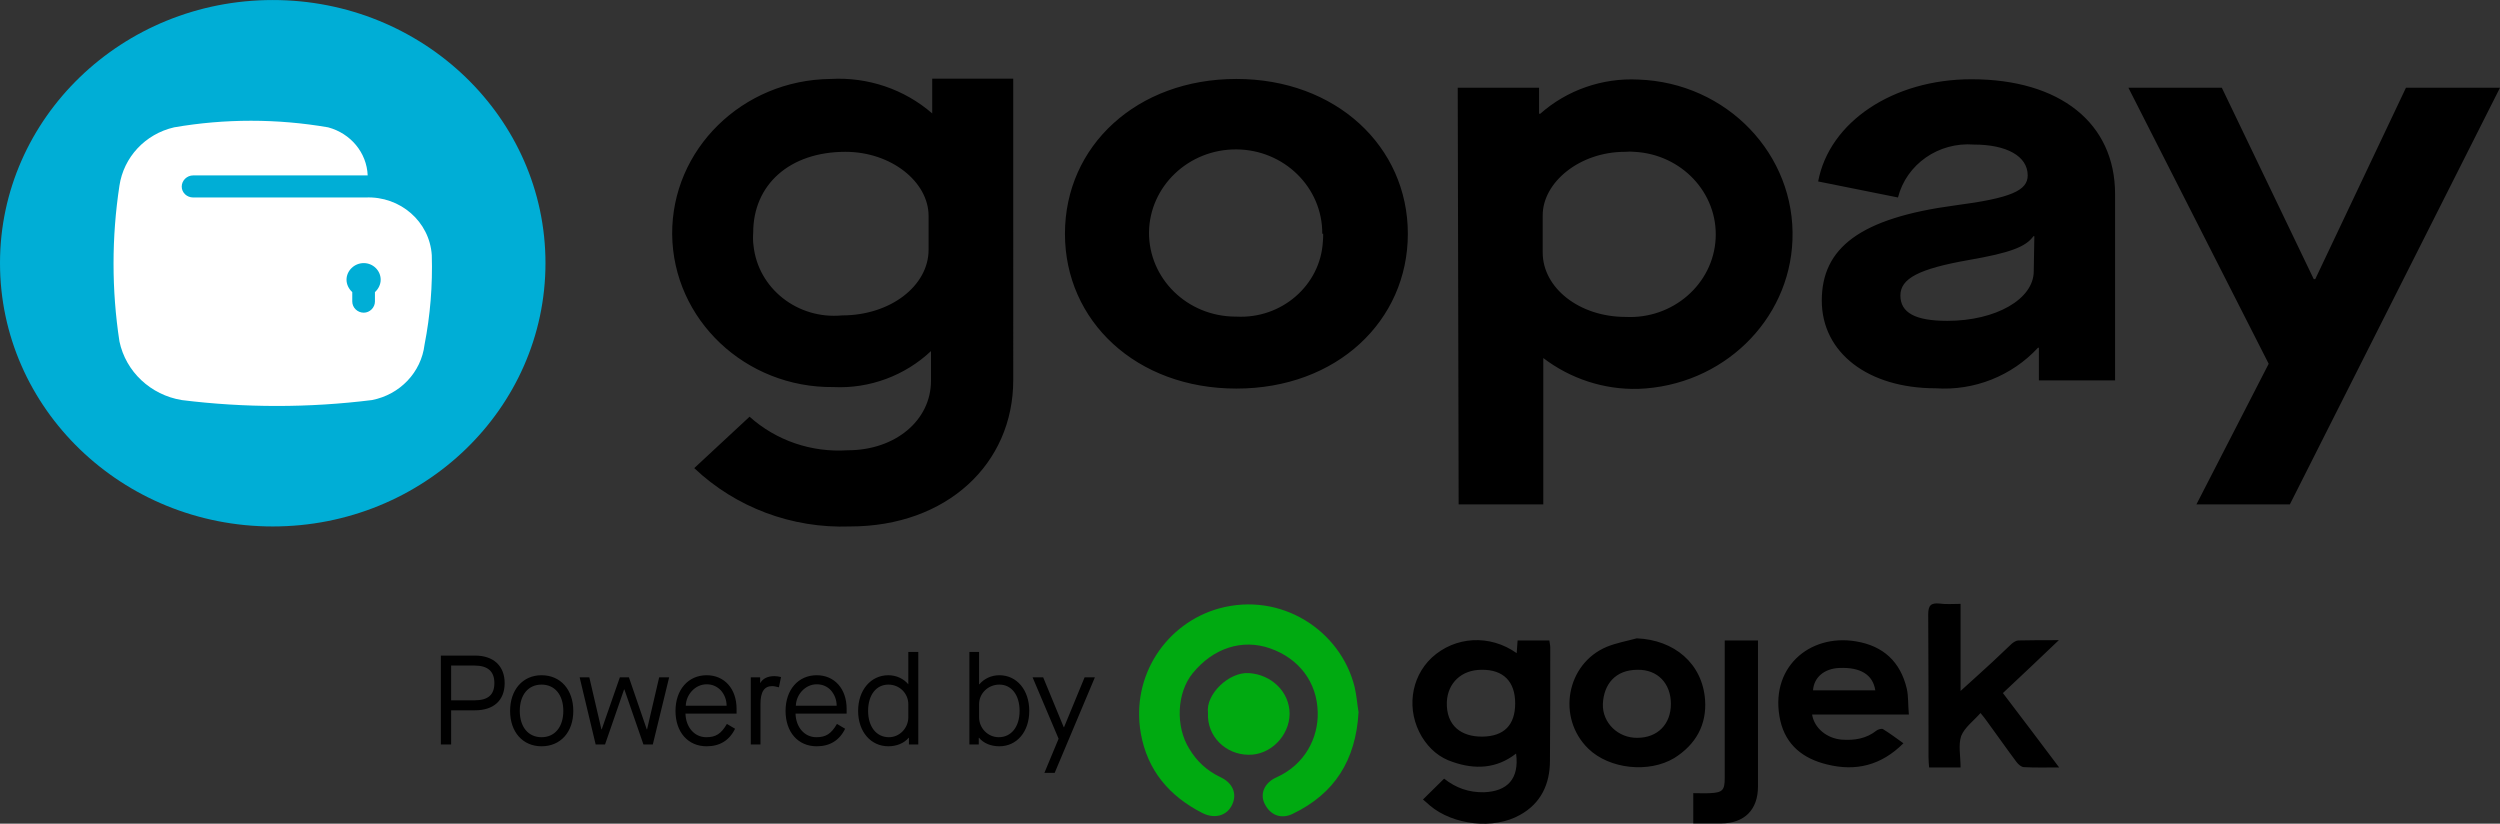
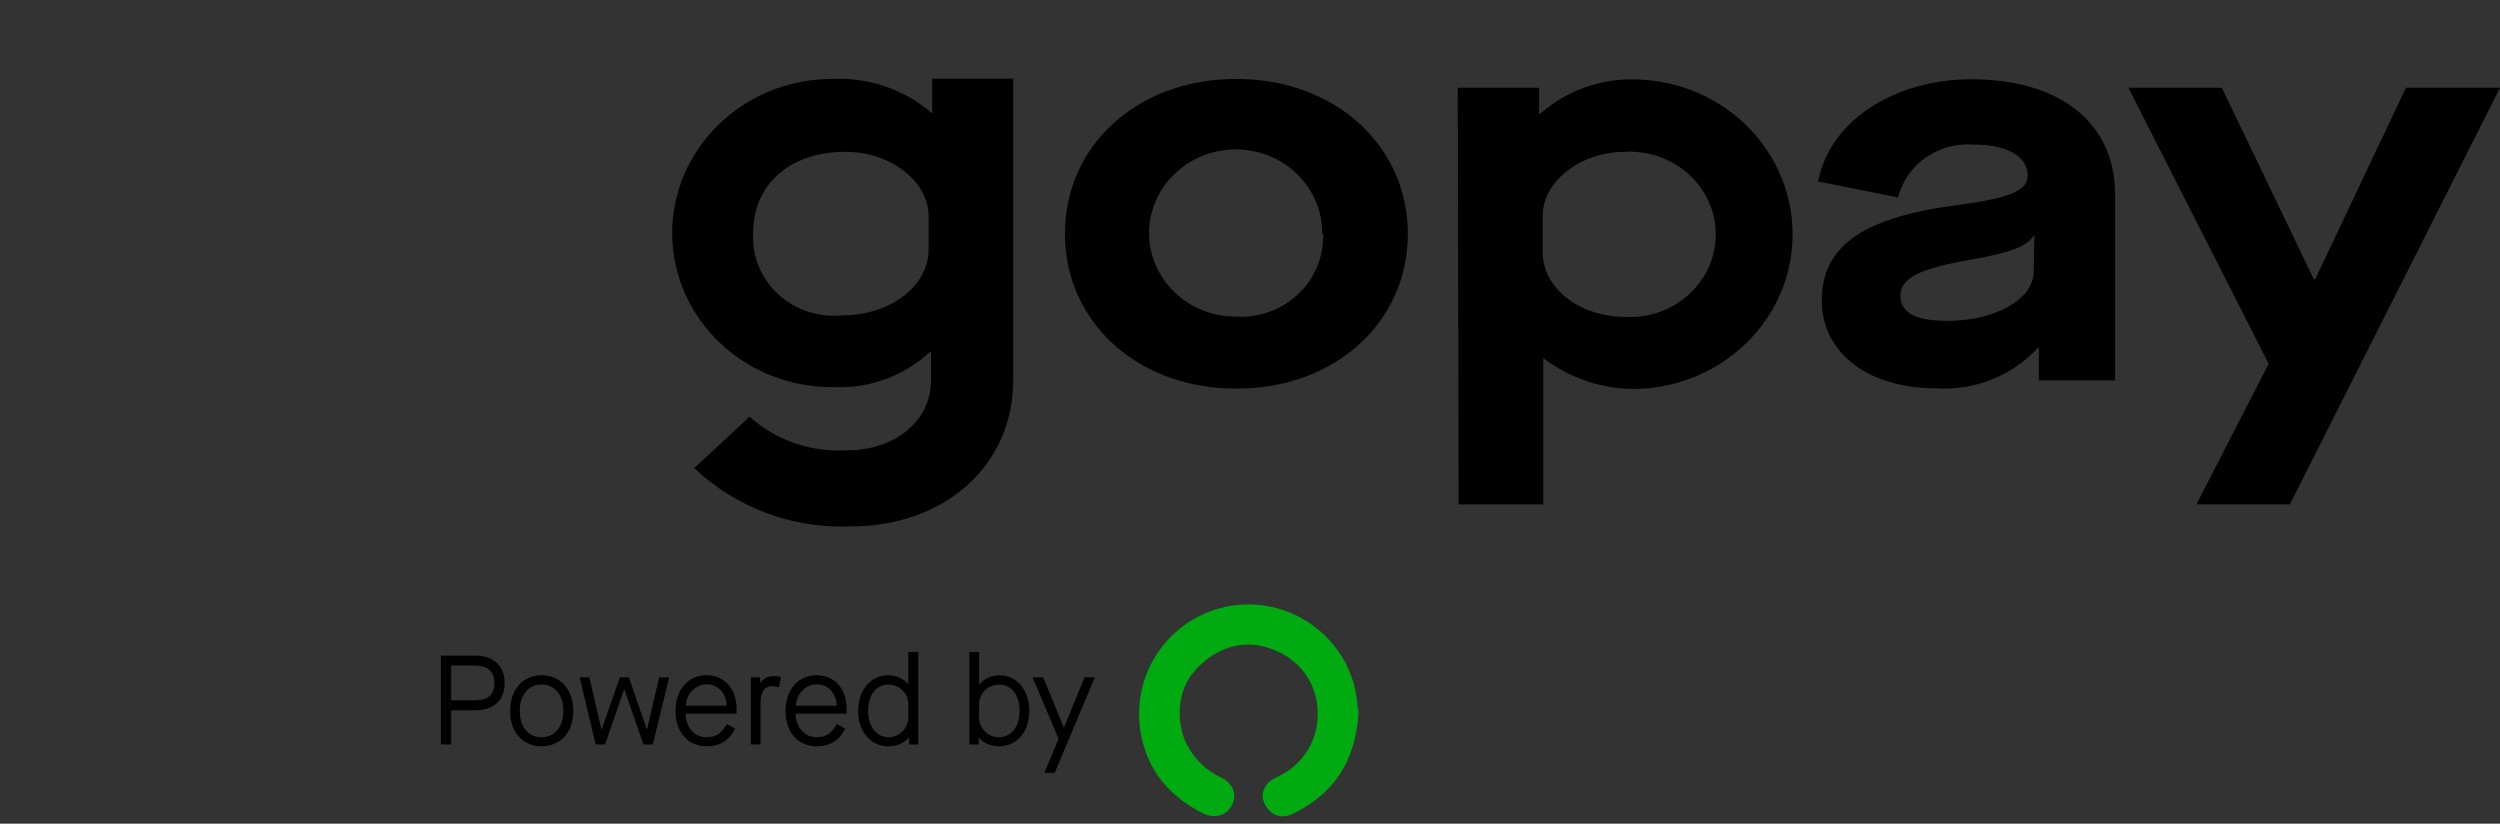
<svg xmlns="http://www.w3.org/2000/svg" xml:space="preserve" width="793.701" height="261.516" style="shape-rendering:geometricPrecision;text-rendering:geometricPrecision;image-rendering:optimizeQuality;fill-rule:evenodd;clip-rule:evenodd" viewBox="0 0 8268 2724">
  <rect x="0" y="0" width="8268" height="2724" fill="#333333" stroke="none" />
  <defs>
    <style>.fil0,.fil1,.fil4{fill:#000;fill-rule:nonzero}.fil0,.fil1{fill:#0a1}.fil1{fill:#000}</style>
  </defs>
  <g id="Layer_x0020_1">
    <path class="fil0" d="M4493 2355c-9 160-80 270-217 336-40 20-77 4-95-36-14-32 2-67 40-84 96-43 139-132 137-215-2-101-63-179-158-212-92-32-188-1-256 83-52 64-57 175-11 249 25 42 59 73 103 94 41 19 56 55 39 91-17 37-58 48-98 28-110-56-182-141-204-263-34-193 86-366 259-414 205-56 402 73 448 260 7 30 9 61 13 83z" />
-     <path class="fil1" d="M5016 2160c1-15 2-28 3-42h105c1 8 3 16 3 23 0 125 0 250-1 375 0 77-30 141-99 179-86 49-221 34-298-31-7-6-14-13-23-20 23-23 46-45 70-69 39 31 82 46 132 45 78-3 117-45 106-128-65 51-137 53-209 28-44-14-78-43-103-84-51-86-38-194 33-261 77-71 192-78 281-15zm-5 166c0-72-39-112-111-111-67 0-112 44-115 106-3 80 49 116 118 115 71-1 108-38 108-110zM6809 2117c-65 62-124 118-185 175 62 81 122 161 186 246-44 0-80 1-116-1-9 0-19-9-25-17-33-44-65-90-98-135-5-7-11-15-21-27-23 26-53 48-64 76-10 30-2 66-2 104h-104c-1-12-2-23-2-33 0-157 0-315-1-473 0-30 9-39 38-36 21 3 43 1 69 1v288c33-30 60-54 87-79 28-25 55-52 82-77 6-5 15-11 22-11 42-1 84-1 134-1zM5993 2363c7 45 49 79 98 83 42 3 81-3 115-30 5-4 17-7 21-5 23 14 44 30 68 47-73 73-157 94-253 70-78-19-135-63-154-144-39-174 95-289 250-263 91 15 147 68 168 156 6 26 4 55 7 86h-320zm209-80c-8-52-49-77-119-74-50 2-84 31-87 74h206zM5413 2111c124 5 217 83 226 203 6 82-30 148-102 193-83 50-214 37-284-31-105-102-73-281 61-337 32-13 66-19 99-28zm113 217c0-68-44-114-110-113-74 0-112 48-115 113-2 63 51 113 114 112 67 0 111-45 111-112zM5704 2118h110v483c0 77-45 122-122 122h-92v-100c20 0 38 1 56 0 41-2 48-10 48-50v-455z" />
-     <path class="fil0" d="M3995 2357c-8-61 70-136 136-131 74 5 134 62 134 135-1 73-64 137-137 135-73-1-137-59-133-139z" />
    <path class="fil1" d="M1458 2168h113c62 0 98 35 98 91 0 57-36 90-98 90h-79v113h-34v-294zm111 148c45 0 66-18 66-57s-22-58-66-58h-77v115h77zM1791 2233c63 0 105 48 105 118s-42 117-105 117c-62 0-104-47-104-117s42-118 104-118zm0 31c-44 0-72 34-72 87s28 87 72 87 72-34 72-87-28-87-72-87zM1917 2240h32l40 172h1l60-172h30l59 172h1l40-172h33l-54 222h-31l-63-182h-1l-63 182h-31zM2337 2233c59 0 99 45 99 111v16h-169c1 43 28 78 69 78 31 0 49-11 68-44l27 16c-19 39-51 58-94 58-62 0-103-47-103-117s42-118 103-118zm66 101c0-20-7-37-19-51-13-13-28-20-47-20-38 0-68 34-69 71h135zM2483 2240h31v18h1c8-14 24-22 46-22 6 0 14 1 22 3l-7 34c-8-2-16-4-22-4-26 0-39 18-39 60v133h-32v-222zM2701 2233c59 0 99 45 99 111v16h-169c1 43 28 78 69 78 31 0 49-11 68-44l27 16c-19 39-51 58-94 58-62 0-103-47-103-117s42-118 103-118zm66 101c0-20-7-37-19-51-12-13-28-20-47-20-38 0-68 34-69 71h135zM2938 2233c27 0 51 12 66 30v-107h33v306h-31v-22h-1c-15 18-40 28-67 28-58 0-100-48-100-117s42-118 100-118zm66 96c0-36-29-65-66-65-40 0-67 34-67 87 0 52 27 87 69 87 35 0 64-30 64-66v-43zM3237 2440v22h-31v-306h32v107h1c15-18 39-30 66-30 58 0 99 49 99 118s-41 117-99 117c-28 0-52-10-67-28h-1zm68-176c-37 0-67 29-67 65v43c0 36 29 66 65 66 42 0 69-35 69-87 0-53-27-87-67-87zM3501 2443l-86-203h35l68 165h1l68-165h34l-133 316h-34z" />
-     <path d="M902 0c498 0 902 390 902 870 0 481-404 871-902 871S0 1351 0 870C0 390 404 0 902 0z" style="fill:#00aed6;fill-rule:nonzero" />
-     <path d="M1428 844c-7-111-104-196-219-191H639c-21 0-38-16-38-36s17-37 38-37h577c-3-75-56-139-131-159-169-29-341-29-509 0-96 22-167 99-181 193-26 171-26 345 0 515 21 100 103 177 206 194 209 26 420 26 629 0 93-18 163-92 174-183 19-97 27-197 24-296zm-188 122v31c0 20-17 37-37 37-21 0-38-17-38-37v-31c-12-11-19-26-19-41 0-30 26-55 57-55s56 25 56 55c0 15-7 30-19 41z" style="fill:#fff" />
    <path class="fil4" d="M4373 773c1-153-126-278-284-279s-287 122-289 274c-1 153 126 278 285 279h4c150 8 278-104 286-248 1-9 1-18 1-26h-3zm-851 0c0-291 238-512 567-512s567 223 567 512c0 288-235 512-567 512-331 0-567-223-567-512zM3071 826c0 119-126 217-286 217-147 14-278-89-293-231-2-14-2-29-1-43 0-158 120-267 305-267 151 0 275 99 275 212v112zm12-566v115c-92-80-213-121-336-114-292 3-526 233-524 514 3 282 242 508 533 505 120 6 237-38 323-119v98c0 132-119 230-275 230-120 8-237-32-325-111l-183 170c137 130 323 200 515 193 320 0 540-207 540-484V260h-268zM4821 290h269v86h4c88-78 205-119 324-113 293 10 521 248 510 531-10 267-232 482-510 492-114 3-225-34-314-102v484h-280l-3-1378zm553 212c-150 0-272 101-272 210v123c0 117 121 213 274 213 156 8 290-108 298-259s-113-279-269-287c-10-1-19-1-29 0h-2zM6467 679c184-24 239-49 239-99 0-64-70-102-178-102-117-9-223 65-251 175l-264-53c37-197 248-338 507-338 293 0 475 145 475 380v616h-252v-108h-3c-86 93-211 143-339 134-222 0-376-117-376-290 0-174 126-273 442-315zm261 102h-3c-25 35-76 55-215 79-164 29-225 61-225 117 0 57 49 84 155 84 161 0 286-72 286-164l2-116zM7503 1203l-464-913h309l304 633h5l300-633h311l-695 1378h-309z" />
  </g>
</svg>